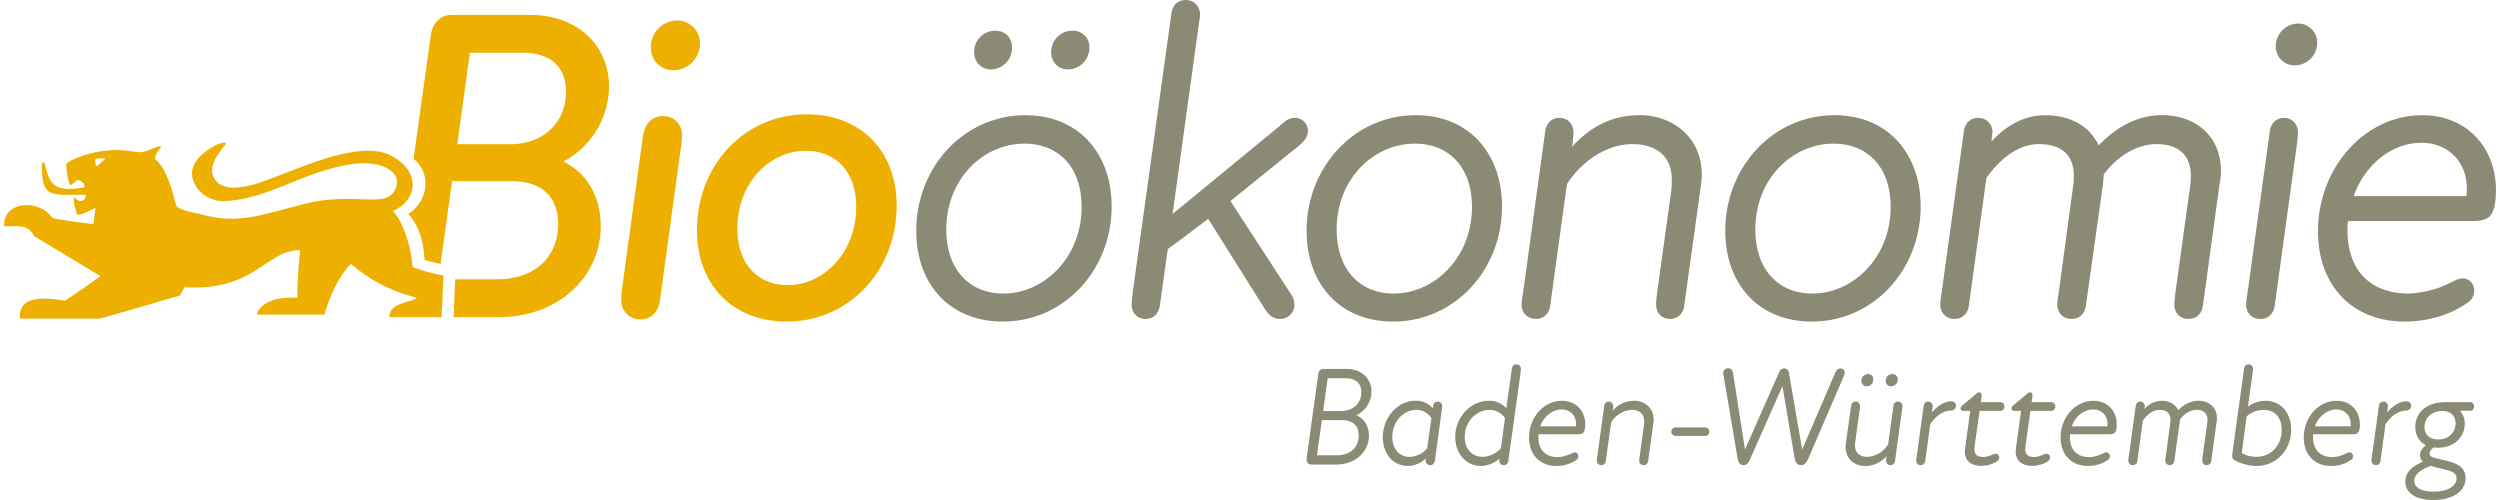
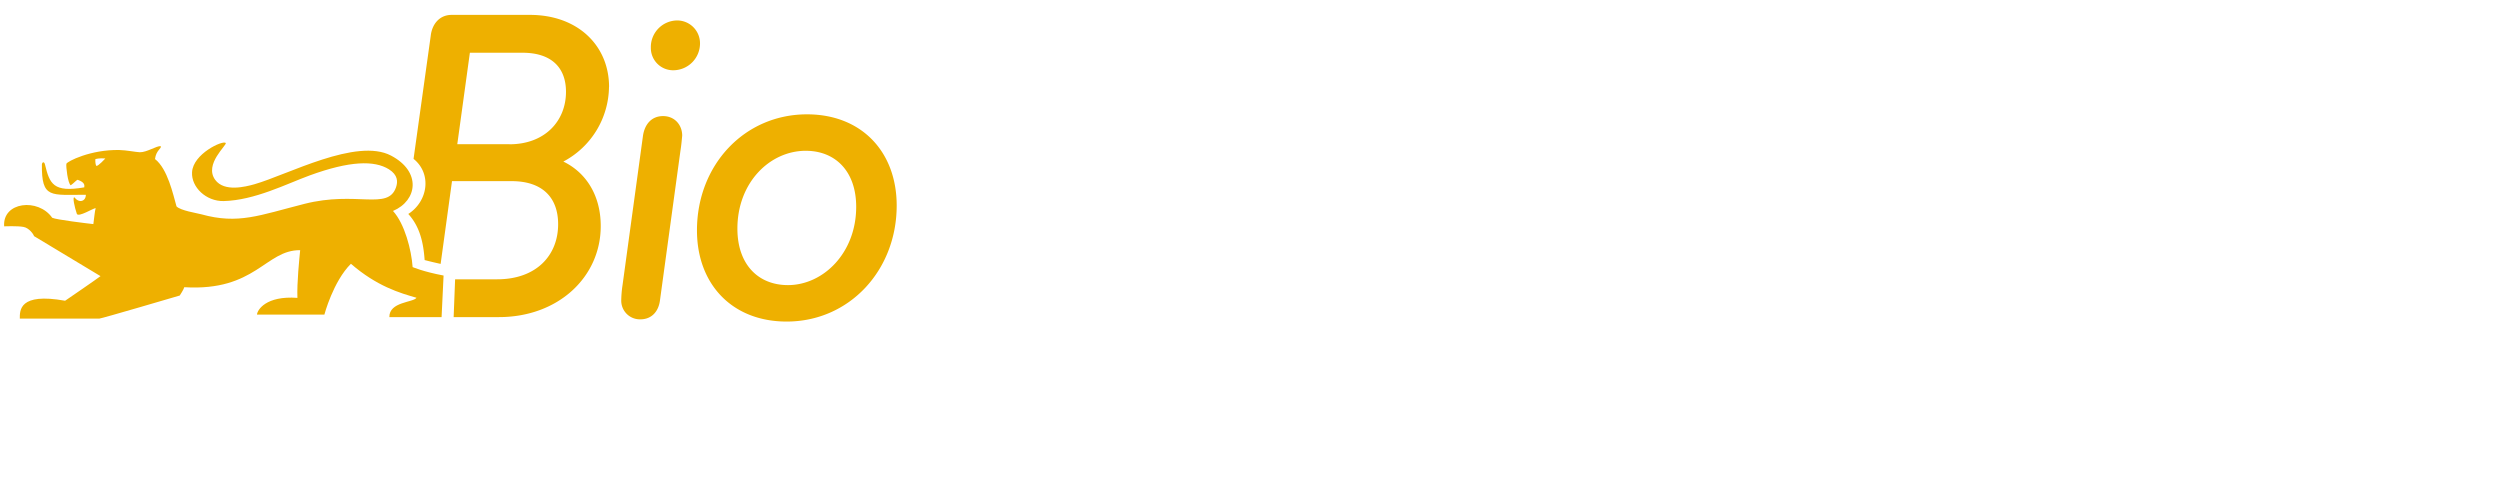
<svg xmlns="http://www.w3.org/2000/svg" viewBox="0 0 425.2 85.32" width="225" height="45">
  <defs>
    <style>
      .cls-1{fill:#eeb000}
    </style>
  </defs>
  <g id="Text">
-     <path fill="#8a8a75" d="M181.5 11.84c2 0 3.7-1.6 3.7-3.72a2.78 2.78 0 0 0-2.89-2.88c-2 0-3.64 1.6-3.64 3.64 0 1.67 1.19 2.96 2.82 2.96Zm-13.15 0c2 0 3.64-1.6 3.64-3.72 0-1.67-1.11-2.88-2.9-2.88a3.6 3.6 0 0 0-3.56 3.64c0 1.67 1.19 2.96 2.82 2.96Zm5.94 7.82c-10.54 0-18.64 8.88-18.64 19.73 0 8.96 5.57 15.48 14.78 15.48 10.47 0 18.56-8.8 18.56-19.65 0-8.96-5.57-15.56-14.7-15.56Zm-3.79 30.43c-5.71 0-9.72-4.02-9.72-10.93 0-8.73 6.38-14.65 13.36-14.65 5.72 0 9.73 3.95 9.73 10.78 0 8.65-6.39 14.8-13.37 14.8Zm49.75-29.98c-1.18 0-1.78.69-2.74 1.52l-18.12 14.88 4.45-32.18c.08-.61.23-1.3.23-1.9 0-1.3-.97-2.43-2.45-2.43-1.41 0-2.3.99-2.45 2.43l-6.61 47.66c-.08.84-.15 1.3-.15 1.9 0 1.36.9 2.43 2.38 2.43 1.4 0 2.3-.99 2.45-2.43l1.33-9.49c2.3-1.67 4.6-3.41 6.9-5.16l9.44 15.03c.66 1.14 1.48 2.05 2.74 2.05a2.4 2.4 0 0 0 2.53-2.43c0-.91-.37-1.52-1.04-2.5l-9.88-15.18 11.66-9.42c.9-.75 1.56-1.51 1.56-2.58a2.2 2.2 0 0 0-2.23-2.2Zm20.65-.45c-10.54 0-18.64 8.88-18.64 19.73 0 8.96 5.57 15.48 14.78 15.48 10.47 0 18.56-8.8 18.56-19.65 0-8.96-5.57-15.56-14.7-15.56Zm-3.79 30.43c-5.72 0-9.72-4.02-9.72-10.93 0-8.73 6.38-14.65 13.36-14.65 5.72 0 9.73 3.95 9.73 10.78 0 8.65-6.39 14.8-13.37 14.8ZM279 19.66c-4.23 0-8.1 1.67-11.43 5.39l.07-.61c.07-.6.15-1.3.15-1.9 0-1.29-.9-2.43-2.38-2.43-1.4 0-2.3.99-2.45 2.43l-3.78 27.55a10 10 0 0 0-.23 1.9c0 1.36.97 2.43 2.45 2.43 1.41 0 2.3-.99 2.45-2.43l2.83-20.57c2.82-4.32 7.12-6.83 11.2-6.83 3.87 0 6.69 1.97 6.69 6 0 .6 0 1.21-.07 1.82l-2.46 17.76c-.07.76-.14 1.21-.14 1.82 0 1.36.89 2.43 2.37 2.43 1.41 0 2.3-.99 2.45-2.43l2.82-20.34c.08-.6.15-1.22.15-1.9 0-5.92-4.53-10.1-10.69-10.1Zm33.34 0c-10.54 0-18.64 8.88-18.64 19.73 0 8.96 5.57 15.48 14.78 15.48 10.47 0 18.56-8.8 18.56-19.65 0-8.96-5.57-15.56-14.7-15.56Zm-3.79 30.43c-5.71 0-9.72-4.02-9.72-10.93 0-8.73 6.38-14.65 13.36-14.65 5.72 0 9.73 3.95 9.73 10.78 0 8.65-6.39 14.8-13.37 14.8Zm59.63-30.43c-4.01 0-7.65 1.9-10.77 5.16-1.48-3.27-4.82-5.16-9.13-5.16-3.42 0-6.6 1.67-9.13 4.48 0-.54.07-1.07.15-1.6a2.4 2.4 0 0 0-2.45-2.43c-1.41 0-2.3.99-2.45 2.43l-3.8 27.55c-.14.84-.21 1.3-.21 1.9 0 1.36.96 2.43 2.45 2.43 1.4 0 2.3-.99 2.45-2.43l2.97-21.63c2.6-3.64 5.71-5.77 8.98-5.77 3.5 0 5.94 1.6 5.94 5.39 0 .76-.07 1.44-.15 1.97l-2.45 18.14c-.15.84-.22 1.3-.22 1.9 0 1.36.96 2.43 2.45 2.43 1.41 0 2.3-.99 2.45-2.43l2.9-20.64c.07-.54.07-1.07.14-1.6 2.3-3.11 5.65-5.16 8.99-5.16 3.41 0 5.86 1.6 5.86 5.46 0 .69-.07 1.37-.15 1.9l-2.52 18.22c-.07.83-.15 1.29-.15 1.82 0 1.36.9 2.43 2.38 2.43s2.37-.99 2.52-2.43l2.82-20.64c.15-.69.23-1.45.23-2.2 0-5.77-4.16-9.5-10.1-9.5Zm23.17-15.64a3.88 3.88 0 0 0-3.71 3.87 3.22 3.22 0 0 0 3.26 3.27 3.85 3.85 0 0 0 3.8-3.87 3.24 3.24 0 0 0-3.35-3.27Zm-2.3 16.1c-1.41 0-2.3.98-2.45 2.42l-3.8 27.56c-.15.84-.22 1.3-.22 1.9 0 1.36.96 2.43 2.45 2.43 1.4 0 2.3-.99 2.45-2.43l3.79-27.55c.07-.6.14-1.3.14-1.9 0-1.29-.89-2.43-2.37-2.43Zm31.92 17.6c1.49 0 2.53-.15 3.2-.83.74-.84 1.04-2.28 1.04-4.48 0-6.9-4.68-12.75-12.62-12.75-9.73 0-17.75 8.95-17.75 19.8 0 9.26 5.86 15.41 14.77 15.41 4.24 0 7.95-1.29 10.47-3.03.82-.46 1.41-1.14 1.41-2.28 0-1.29-.96-2.05-1.93-2.05s-1.56.53-3.34 1.3a17.63 17.63 0 0 1-5.94 1.28c-5.94 0-10.4-3.41-10.4-10.78 0-.53 0-1.06.08-1.59h21.01Zm-8.53-13.36c4.82 0 7.8 3.5 7.8 7.74 0 .46 0 .92-.08 1.37h-19.23c1.93-5.46 6.6-9.1 11.5-9.1ZM233.33 66.83c0-2.33-1.8-3.87-4.24-3.87h-3.99c-.5 0-.8.39-.84.84l-1.95 14.04c-.02.21-.05.4-.05.62 0 .4.3.81.82.81h4.27c3.03 0 5.54-2.03 5.54-4.91 0-1.78-.92-3-2.14-3.5a4.56 4.56 0 0 0 2.58-4.03Zm-2.18 7.48c0 1.99-1.38 3.38-3.75 3.38h-3.38l.85-6h3.4c1.87 0 2.88.94 2.88 2.62Zm-3.07-4.17h-3l.77-5.6h3.03c1.75 0 2.72.85 2.72 2.4 0 1.88-1.39 3.2-3.52 3.2Zm16.56-1.61c-.45 0-.75.31-.8.77l-.05.38a3.66 3.66 0 0 0-2.95-1.3c-3.07 0-5.58 2.9-5.58 6.22 0 2.8 1.76 4.91 4.24 4.91 1.15 0 2.18-.45 3.1-1.27-.03.15-.03.24-.03.36 0 .44.3.77.78.77.44 0 .75-.31.8-.77l1.19-8.7c.02-.2.05-.41.05-.6 0-.41-.28-.77-.75-.77Zm-1.8 7.96a4.06 4.06 0 0 1-3.01 1.47c-1.71 0-2.95-1.32-2.95-3.39 0-2.54 1.85-4.63 4.08-4.63a3 3 0 0 1 2.6 1.42l-.73 5.13Zm15.24-14.32c-.47 0-.76.31-.8.77l-.94 6.72a3.84 3.84 0 0 0-3-1.27c-3.14 0-5.72 2.87-5.72 6.18 0 2.81 1.85 4.94 4.38 4.94a4.8 4.8 0 0 0 3.17-1.27c-.03.12-.03.24-.03.36 0 .44.29.77.75.77.45 0 .76-.31.8-.77l2.09-15.06c.02-.2.05-.4.05-.6 0-.4-.29-.77-.75-.77Zm-2.68 14.35c-.84.9-2 1.43-3.1 1.43-1.77 0-3.06-1.31-3.06-3.4 0-2.52 1.9-4.6 4.2-4.6 1.26 0 2.2.67 2.67 1.39l-.7 5.18Zm10.42-8.13c-3.07 0-5.6 2.83-5.6 6.26 0 2.92 1.84 4.86 4.66 4.86 1.33 0 2.5-.4 3.3-.95.26-.15.45-.36.45-.72 0-.41-.3-.65-.6-.65s-.5.17-1.06.4c-.59.22-1.22.41-1.88.41-1.88 0-3.28-1.08-3.28-3.4 0-.17 0-.34.02-.5h6.64c.47 0 .8-.05 1-.27.24-.26.33-.72.33-1.42 0-2.18-1.47-4.02-3.98-4.02Zm2.39 4.36h-6.08c.62-1.73 2.1-2.88 3.64-2.88 1.52 0 2.46 1.1 2.46 2.45 0 .14 0 .29-.02.43Zm9.9-4.36a4.7 4.7 0 0 0-3.61 1.7l.02-.2c.02-.18.05-.4.05-.6 0-.4-.29-.76-.75-.76-.45 0-.73.31-.78.77l-1.2 8.7c-.04.27-.06.41-.06.6 0 .44.3.77.77.77.45 0 .73-.31.77-.77l.9-6.5a4.41 4.41 0 0 1 3.54-2.16c1.21 0 2.1.63 2.1 1.9 0 .2 0 .38-.02.57l-.77 5.62c-.03.24-.05.38-.05.57 0 .44.28.77.75.77.45 0 .73-.31.78-.77l.89-6.42c.02-.2.04-.39.04-.6 0-1.87-1.43-3.2-3.37-3.2Zm12.15 4.55h-5.04c-.4 0-.73.31-.73.7 0 .43.33.74.73.74h5.04c.4 0 .72-.31.72-.74a.7.7 0 0 0-.72-.7Zm23.05-10.07c-.4 0-.66.29-.84.7l-5.61 13.07h-.05l-2.25-13.05c-.07-.39-.35-.72-.82-.72-.42 0-.7.29-.87.7l-5.79 13.1h-.02l-2.04-13.03c-.05-.41-.33-.8-.82-.8a.82.82 0 0 0-.85.82c0 .24.07.53.12.74l2.35 13.9c.14.69.42 1.07.96 1.07s.87-.33 1.17-1.05l5.49-12.38h.02l2.09 12.33c.14.67.47 1.1 1.08 1.1.51 0 .86-.26 1.22-1.08l5.98-13.89c.14-.33.25-.5.25-.84 0-.4-.35-.7-.77-.7Zm8.66 3.05c.63 0 1.17-.5 1.17-1.18a.88.88 0 0 0-.92-.91c-.63 0-1.14.5-1.14 1.15 0 .53.37.94.89.94Zm-4.15 0c.63 0 1.14-.5 1.14-1.18 0-.53-.35-.91-.91-.91-.6 0-1.12.5-1.12 1.15 0 .53.37.94.89.94Zm5.34 2.6c-.44 0-.72.32-.77.78l-.9 6.5a4.41 4.41 0 0 1-3.53 2.16c-1.22 0-2.11-.63-2.11-1.9 0-.2 0-.38.02-.58l.77-5.6c.03-.25.05-.4.05-.58 0-.44-.28-.77-.75-.77-.44 0-.73.31-.77.77l-.9 6.42c-.02.2-.04.39-.04.6 0 1.88 1.43 3.2 3.37 3.2a4.7 4.7 0 0 0 3.62-1.7l-.03.18c-.02.2-.04.41-.04.6 0 .41.28.77.75.77.44 0 .72-.31.77-.77l1.2-8.7c.04-.27.07-.41.07-.6 0-.44-.3-.77-.78-.77Zm9.13-.04c-1.13 0-2.37.72-3.33 1.92l.07-.5.07-.6c0-.41-.3-.77-.78-.77-.44 0-.72.31-.77.77l-1.2 8.7c-.04.27-.06.41-.06.6 0 .44.3.77.77.77.44 0 .73-.31.77-.77l.85-6.23c1.03-1.51 2.3-2.3 3.49-2.3.47 0 .9-.36.9-.82s-.31-.77-.78-.77Zm8.37.14h-3.35l.14-1.07c.04-.39-.17-.6-.4-.6-.28 0-.42.16-.82.5l-2.02 1.68c-.2.19-.35.31-.35.57 0 .2.16.41.5.41h1.14l-.87 6.33c-.02.2-.04.41-.04.6 0 1.47.91 2.45 2.81 2.45.9 0 1.8-.24 2.56-.7.25-.16.49-.4.49-.74a.6.6 0 0 0-.61-.62c-.28 0-.56.17-.9.3-.3.1-.7.25-1.21.25-1.08 0-1.52-.5-1.52-1.34 0-.15.02-.36.04-.53l.85-6h3.56c.37 0 .68-.3.68-.72 0-.45-.3-.77-.68-.77Zm8.68 0h-3.36l.14-1.07c.05-.39-.16-.6-.4-.6-.27 0-.41.16-.81.5l-2.02 1.68c-.21.19-.35.31-.35.57 0 .2.16.41.5.41h1.14l-.87 6.33c-.02.2-.05.41-.05.6 0 1.47.92 2.45 2.82 2.45.89 0 1.8-.24 2.55-.7.26-.16.5-.4.5-.74a.6.6 0 0 0-.61-.62c-.28 0-.57.17-.9.3-.3.1-.7.25-1.21.25-1.08 0-1.53-.5-1.53-1.34 0-.15.03-.36.05-.53l.84-6h3.57c.37 0 .68-.3.68-.72 0-.45-.3-.77-.68-.77Zm7.18-.23c-3.08 0-5.6 2.83-5.6 6.26 0 2.92 1.84 4.86 4.66 4.86 1.33 0 2.5-.4 3.3-.96.26-.14.45-.35.45-.71 0-.41-.3-.65-.61-.65s-.5.17-1.05.4c-.6.22-1.22.41-1.88.41-1.88 0-3.28-1.08-3.28-3.4 0-.17 0-.34.02-.5h6.64c.46 0 .8-.05 1-.27.24-.26.33-.72.33-1.42 0-2.18-1.47-4.02-3.98-4.02Zm2.39 4.36h-6.08c.61-1.73 2.1-2.88 3.64-2.88 1.52 0 2.46 1.1 2.46 2.45 0 .14 0 .29-.02.43Zm15.5-4.36a4.7 4.7 0 0 0-3.4 1.63c-.47-1.03-1.52-1.63-2.88-1.63a3.9 3.9 0 0 0-2.89 1.41c0-.17.03-.34.05-.5 0-.41-.3-.77-.78-.77-.44 0-.72.31-.77.77l-1.2 8.7c-.04.27-.06.41-.06.6 0 .44.3.77.77.77.44 0 .73-.31.77-.77l.94-6.83c.82-1.15 1.8-1.83 2.84-1.83 1.1 0 1.87.5 1.87 1.7 0 .25-.02.46-.04.63l-.78 5.73c-.04.27-.07.41-.07.6 0 .44.3.77.78.77.44 0 .72-.31.77-.77l.91-6.52c.03-.17.03-.34.05-.5.73-.99 1.78-1.64 2.84-1.64 1.08 0 1.85.5 1.85 1.73 0 .22-.02.43-.05.6l-.8 5.76c-.02.26-.04.4-.04.57 0 .44.28.77.75.77s.75-.31.8-.77l.89-6.52c.05-.22.07-.46.07-.7 0-1.82-1.31-3-3.19-3Zm11.47 0a5.1 5.1 0 0 0-2.98.98l.8-5.83c.02-.2.07-.4.07-.6 0-.4-.3-.77-.77-.77-.45 0-.73.31-.78.77l-1.97 14.3c-.02.19-.04.43-.04.62 0 .34.2.55.37.65.96.55 2.42 1 3.78 1 3.23 0 5.9-2.56 5.9-6.18 0-3-1.85-4.94-4.38-4.94Zm-1.55 9.56c-.75 0-1.7-.16-2.5-.67l.84-6.23c.91-.8 1.97-1.1 2.9-1.1 1.86 0 3.08 1.22 3.08 3.42 0 2.71-1.9 4.58-4.32 4.58Zm13.68-9.56c-3.07 0-5.6 2.83-5.6 6.26 0 2.92 1.84 4.86 4.66 4.86 1.34 0 2.5-.4 3.3-.96.26-.14.45-.35.45-.71 0-.41-.3-.65-.6-.65s-.5.17-1.06.4c-.59.22-1.22.41-1.88.41-1.88 0-3.28-1.08-3.28-3.4 0-.17 0-.34.02-.5h6.64c.47 0 .8-.05 1-.27.24-.26.33-.72.33-1.42 0-2.18-1.47-4.02-3.98-4.02Zm2.39 4.36h-6.08c.62-1.73 2.1-2.88 3.64-2.88 1.52 0 2.46 1.1 2.46 2.45 0 .14 0 .29-.02.43Zm10.34-3.5c0-.46-.3-.77-.77-.77-1.13 0-2.37.72-3.33 1.92l.07-.5.07-.6c0-.41-.3-.77-.77-.77-.45 0-.73.31-.78.77l-1.2 8.7c-.04.27-.06.41-.06.6 0 .44.3.77.77.77.45 0 .73-.31.77-.77l.85-6.23c1.03-1.51 2.3-2.3 3.5-2.3.46 0 .88-.37.88-.82Zm10.09-.63h-4.27c-3.14 0-5.11 1.76-5.11 4.2 0 1.4.6 2.54 1.8 3.14-.68.56-1 1.13-1 1.76 0 .35.11.72.5 1.07-1.91.77-3.01 1.88-3.01 3.39 0 1.87 1.68 3.14 4.8 3.14 3.28 0 5.49-1.49 5.49-3.74 0-1.85-1.45-2.6-3.92-3.12-1.83-.39-2.23-.55-2.23-1.08 0-.4.29-.72.73-1.03.21.02.45.05.7.05 2.82 0 4.58-1.9 4.58-4.1 0-.9-.35-1.68-.8-2.19l.02-.02h1.72c.35 0 .65-.31.65-.7 0-.43-.3-.77-.65-.77ZM414.1 79.5c.3.1.68.22 1.1.31 2.27.5 3.28.75 3.28 1.83 0 1.24-1.4 2.25-3.91 2.25-2.11 0-3.29-.7-3.29-1.85 0-.96.87-1.87 2.82-2.54Zm1.26-4.51c-1.52 0-2.34-.89-2.34-2.13 0-1.54 1.26-2.74 3.02-2.74 1.46 0 2.28.89 2.28 2.11 0 1.59-1.22 2.76-2.96 2.76Z" />
    <path d="M112.44 19.81c-1.93 0-3.12 1.36-3.42 3.34l-3.49 25.5a19.18 19.18 0 0 0-.22 2.58 3.18 3.18 0 0 0 3.27 3.26c1.93 0 3.11-1.36 3.34-3.26l3.49-25.5c.15-.91.22-1.75.3-2.58 0-1.82-1.27-3.34-3.27-3.34Zm2.37-16.32a4.54 4.54 0 0 0-4.45 4.63 3.8 3.8 0 0 0 3.86 3.87 4.58 4.58 0 0 0 4.53-4.55 3.9 3.9 0 0 0-3.94-3.95Zm22.2 16.02c-10.69 0-18.78 8.65-18.78 19.8 0 9.19 6.01 15.56 15.3 15.56 10.69 0 18.78-8.73 18.78-19.8 0-9.19-6.02-15.56-15.3-15.56Zm-3.26 29.14c-5.05 0-8.62-3.5-8.62-9.64 0-7.9 5.57-13.28 11.66-13.28 5.05 0 8.61 3.49 8.61 9.56 0 7.9-5.64 13.36-11.65 13.36Zm-30.52-33.82c0-7.06-5.35-12.29-13.5-12.29H76.36c-2.08 0-3.34 1.6-3.56 3.57l-2.93 21c3.17 2.55 2.45 7.26-.9 9.4 2 2.2 2.58 4.92 2.79 7.87.04 0 .91.25 2.73.65l1.94-14.12H86.6c5.26 0 7.94 2.8 7.94 7.35 0 5.31-3.71 9.4-10.4 9.4h-7.18l-.25 6.45h7.73c10.1 0 17.37-6.82 17.37-15.54 0-5.16-2.45-9.1-6.38-11a14.6 14.6 0 0 0 7.79-12.74Zm-17 9.78h-8.9L79.48 9h8.98c4.9 0 7.42 2.5 7.42 6.67 0 5-3.63 8.95-9.64 8.95Z" class="cls-1" />
  </g>
  <path id="Löwe" d="M12.58 30.68c-.2-.02-.64.55-1.21.94-.5-.32-.84-3.28-.74-3.67.1-.39 4.15-2.46 9.04-2.35 1.16.02 2.9.37 3.5.38 1.19.02 2.86-1.12 3.56-1.04.19.4-.8.68-.98 2.2 2.16 1.68 3.08 6.02 3.67 8.08.7.72 3.42 1.13 4.24 1.35 6.31 1.75 9.9.17 17.58-1.78 8.87-2.26 14.24 1.16 15.63-2.81.34-.96.34-2.12-1.22-3.1-2.47-1.53-6.65-1.45-13.52 1.06-3.94 1.44-9.37 4.24-14.66 4.37-3 .07-5.55-2.38-5.4-4.92.16-3.14 5.25-5.49 5.74-5 .32.32-3.75 3.61-1.79 6.3 1.55 2.11 5.16 1.18 6.7.75 5.68-1.63 17.42-7.98 23.3-4.89 5.22 2.74 4.52 7.67.34 9.45 2 2.2 3.14 6.63 3.35 9.58.05 0 1.7.76 5.28 1.44l-.34 7.1h-8.91c-.05-2.65 4.12-2.49 4.63-3.31-2.8-.8-6.76-1.95-11.19-5.8-3.04 3.03-4.53 8.68-4.53 8.68h-11.5c.04-.78 1.52-3.26 6.9-2.86-.1-2.56.33-6.73.47-8.14-5.93-.06-7.59 7.06-19.77 6.32-.1.39-.78 1.42-.78 1.42s-13.37 3.94-13.73 3.94H2.68c0-1.38-.15-4.47 7.73-3.05 0 0 5.7-3.9 6.04-4.2L5.12 40.3c-.06-.24-.8-1.4-1.82-1.58-1-.19-3.29-.1-3.29-.1-.31-4.18 5.8-4.88 8.2-1.46.68.33 6 .97 7.02 1.08.14-.93.25-2.33.4-2.72-.32-.06-2.98 1.64-3.22.96-.38-1.1-.8-3-.38-2.78.76 1.02 1.92.66 1.92-.46-5.95-.03-7.58.74-7.5-5.2.07-.42.4-.52.53.05.79 3.28 1.43 4.8 6.7 3.88.06-.4.06-.87-1.1-1.28Zm3-3.53c-.05.38.03 1.08.17 1.15.26.12 1.53-1.26 1.53-1.26-1.02-.09-1.7.1-1.7.1Z" class="cls-1" />
</svg>